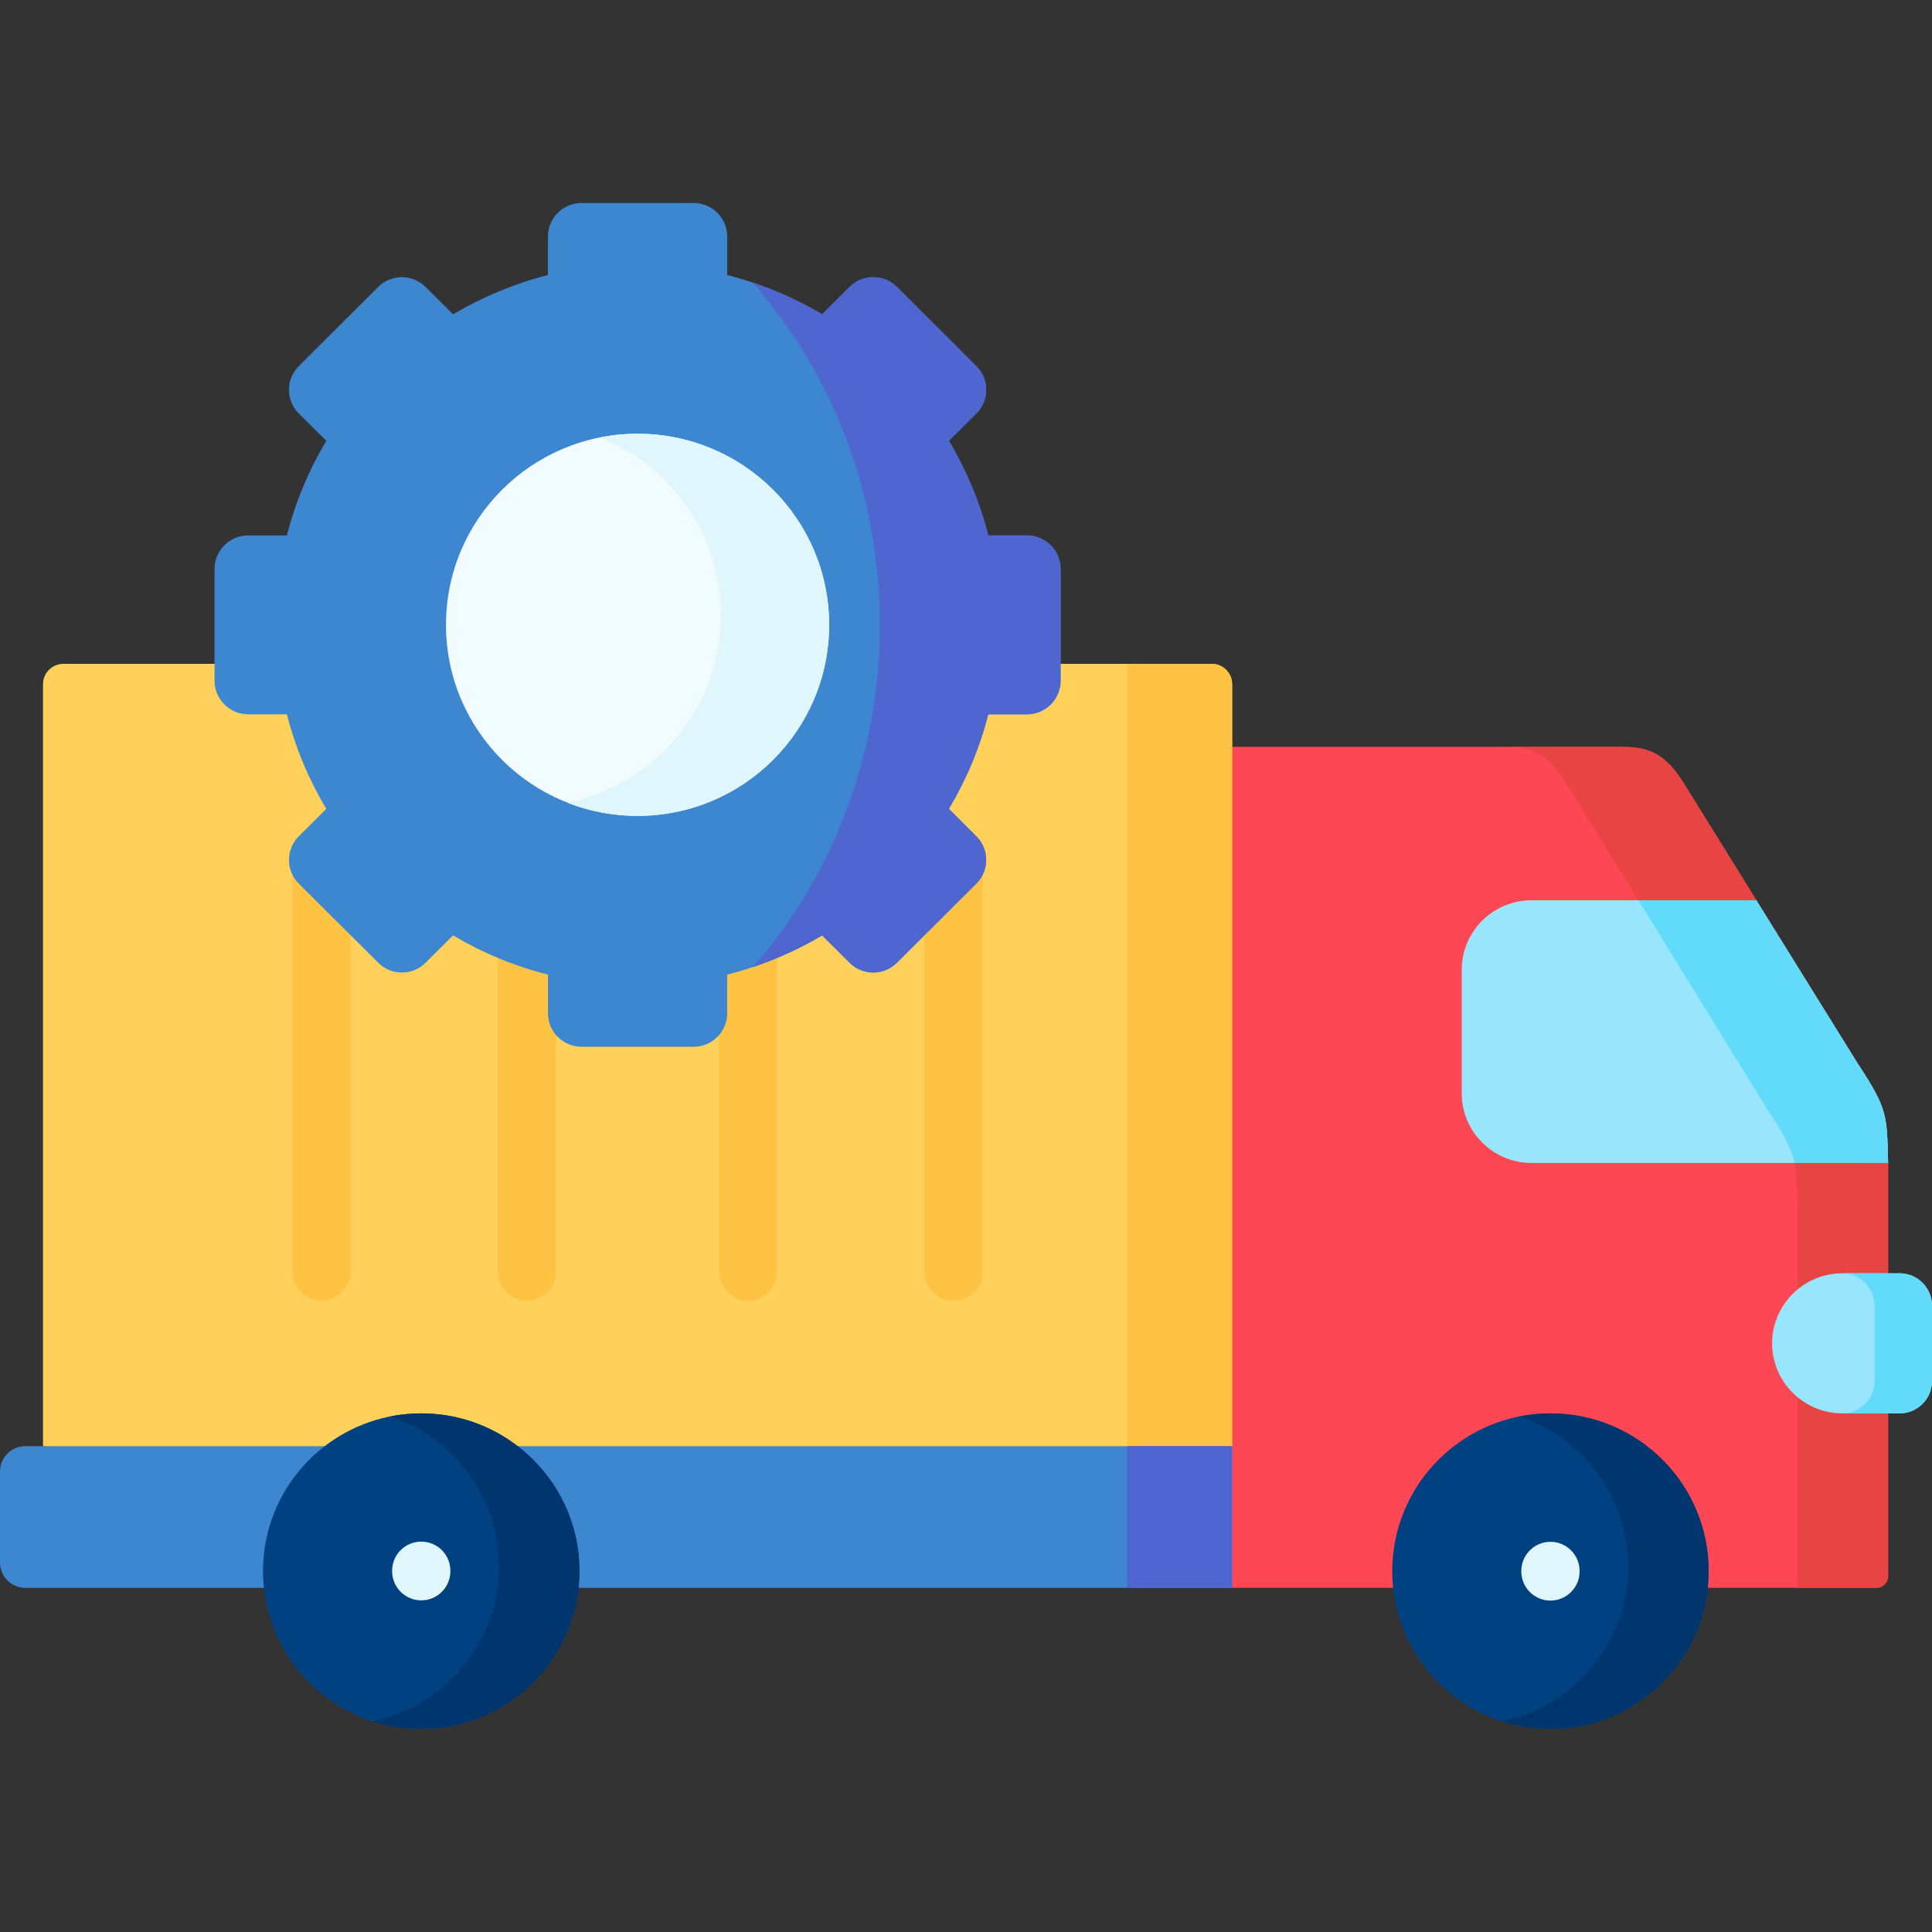
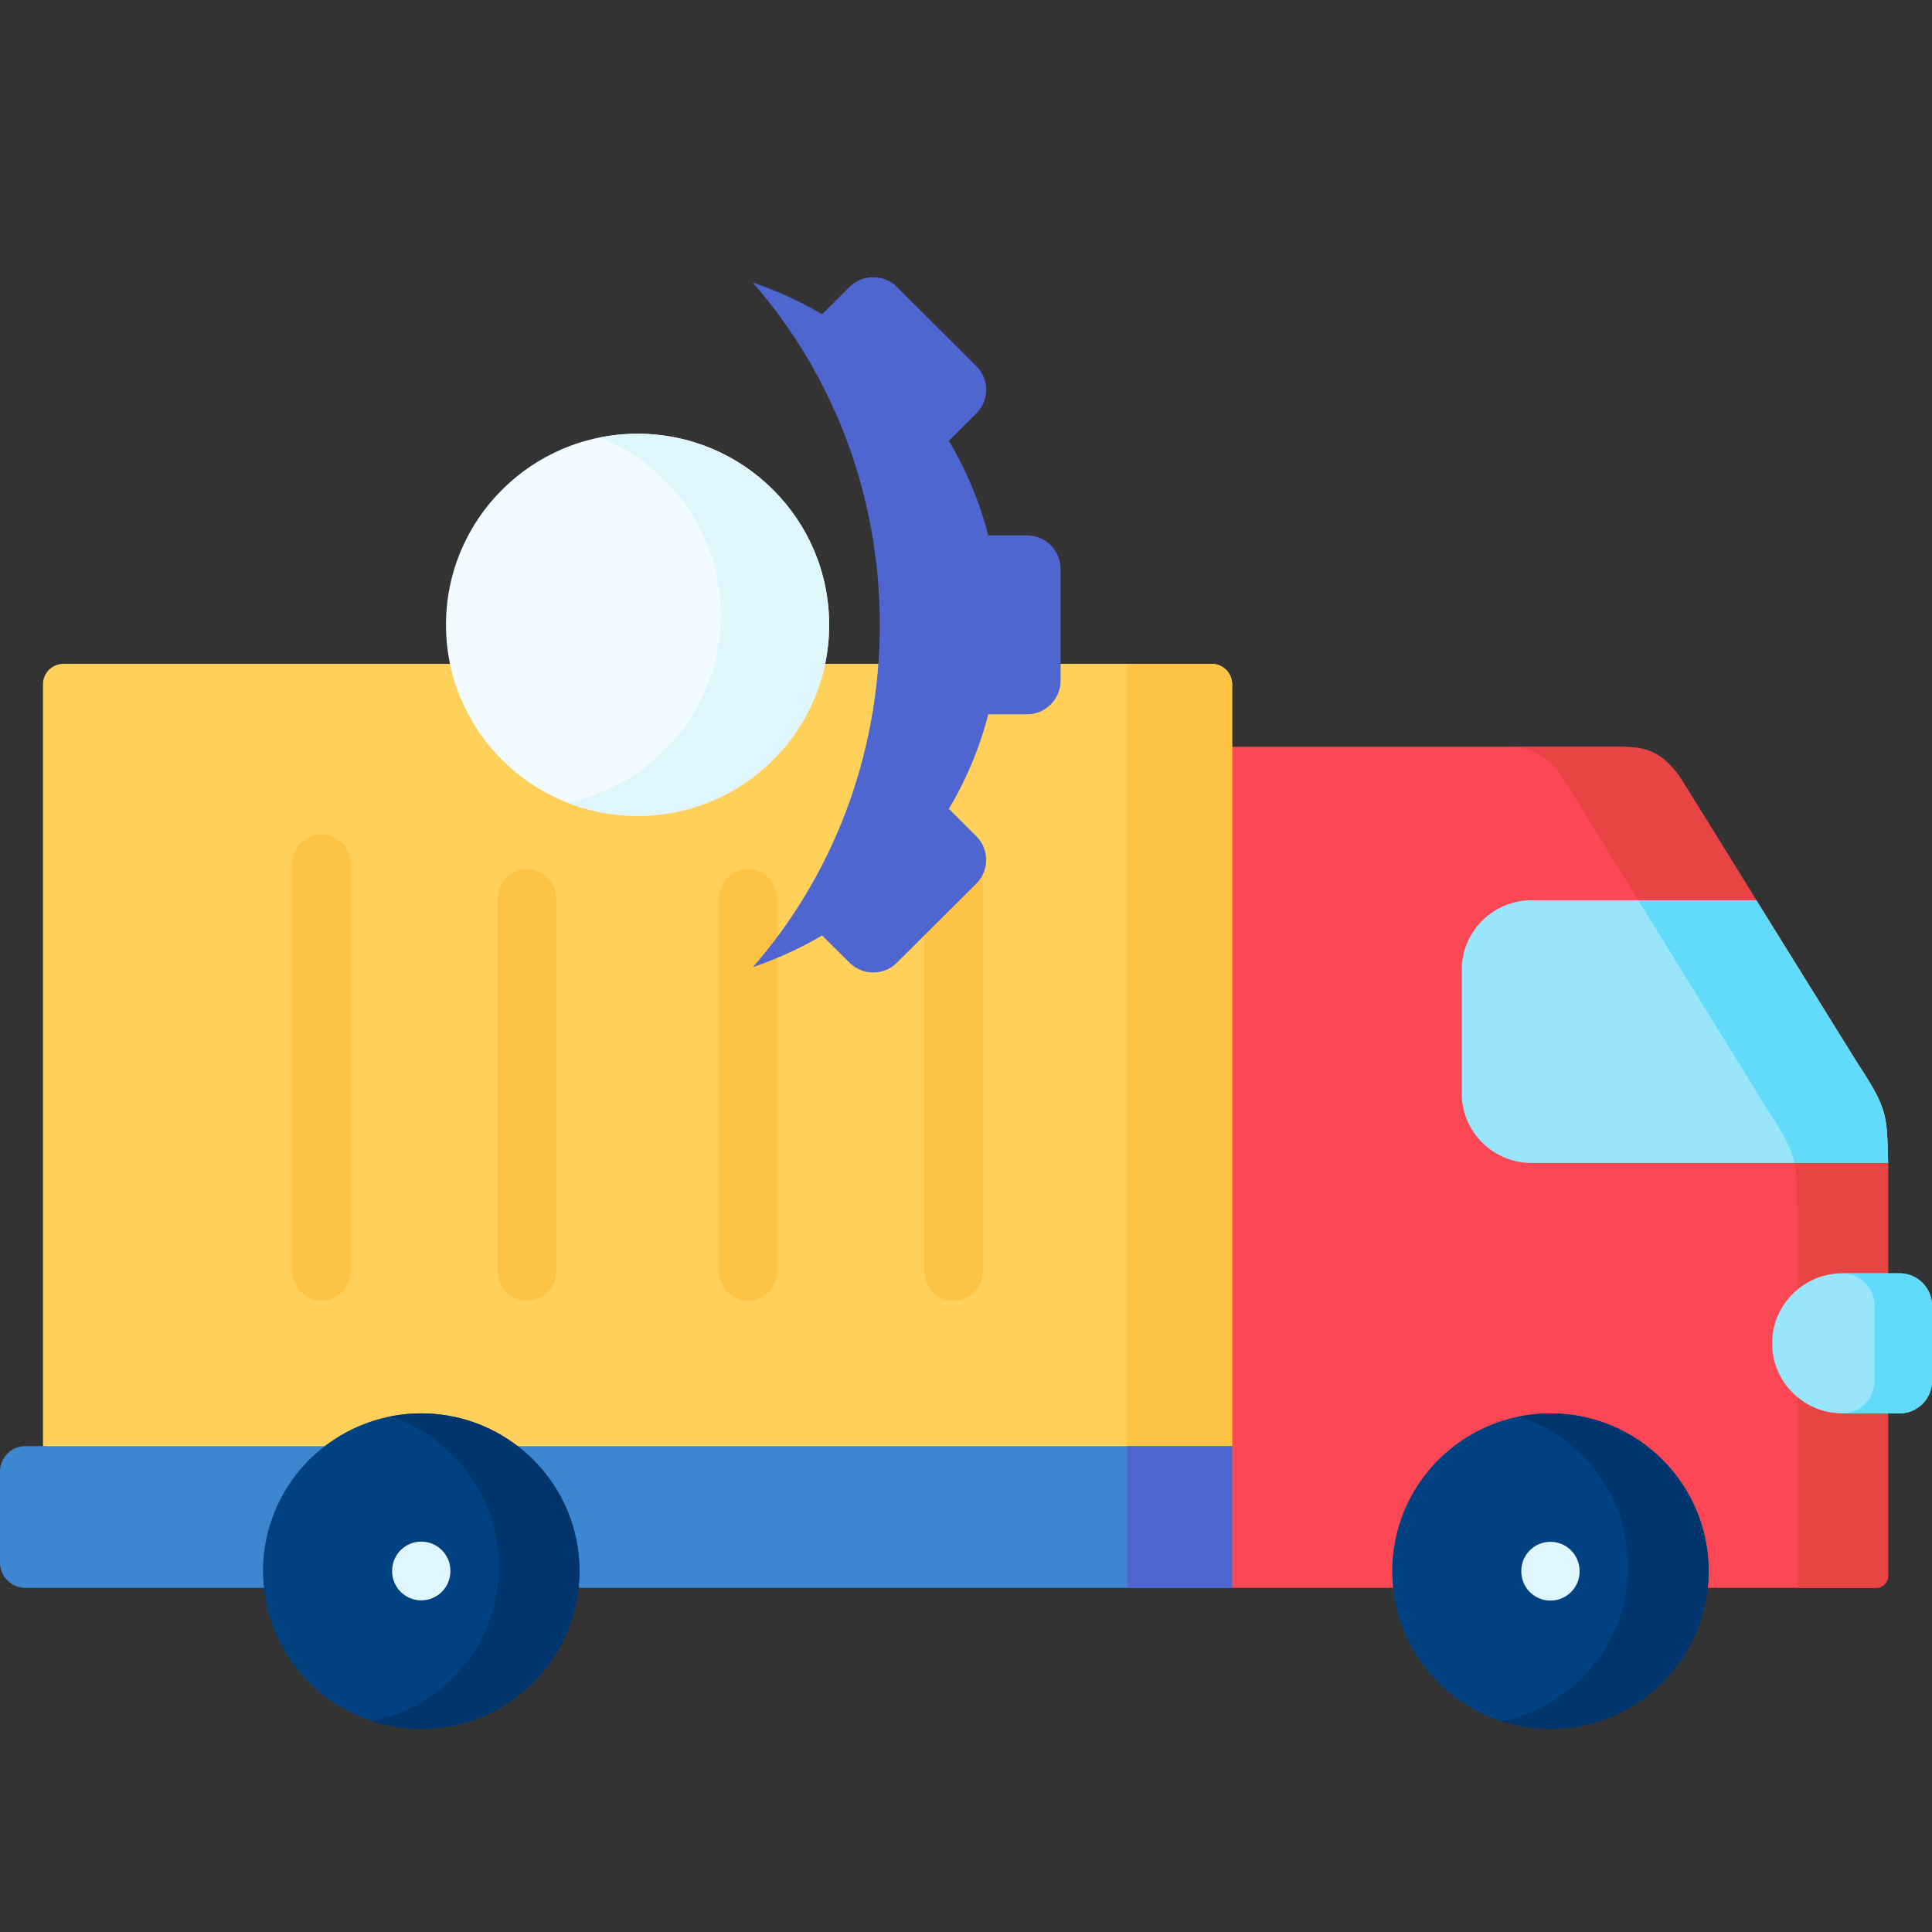
<svg xmlns="http://www.w3.org/2000/svg" width="50" height="50" viewBox="0 0 50 50" fill="none">
  <rect x="0" y="0" width="50" height="50" fill="#333333" stroke="none" />
  <g clip-path="url(#clip0_48_2497)">
    <path fill-rule="evenodd" clip-rule="evenodd" d="M48.864 30.097V40.791C48.864 40.958 48.729 41.093 48.562 41.093H31.887L27.017 32.479L31.887 19.328H41.893C42.554 19.328 43.035 19.399 43.577 20.27L48.083 27.533C48.864 28.717 48.83 28.869 48.864 30.097Z" fill="#FD4755" />
    <path fill-rule="evenodd" clip-rule="evenodd" d="M31.887 37.426V20.233V19.329V17.705C31.887 17.416 31.65 17.18 31.358 17.18H27.398H1.642C1.351 17.18 1.113 17.417 1.113 17.705V37.426L15.5 39.721L31.887 37.426Z" fill="#FFD15B" />
    <path fill-rule="evenodd" clip-rule="evenodd" d="M30.414 39.07L31.887 37.426V19.329V17.705C31.887 17.416 31.65 17.18 31.358 17.18H29.169V37.426L30.414 39.07Z" fill="#FFC344" />
    <path fill-rule="evenodd" clip-rule="evenodd" d="M0.655 41.093H9.005C8.991 40.95 8.982 41.393 8.982 40.662C8.982 39.931 9.609 38.171 10.579 37.426H1.113H0.655C0.295 37.426 0 37.72 0 38.079V40.44C0 40.799 0.295 41.093 0.655 41.093Z" fill="#3C87D0" />
    <path fill-rule="evenodd" clip-rule="evenodd" d="M31.887 41.093V37.426C25 37.426 18.11 37.426 11.222 37.426C12.195 38.171 12.822 39.932 12.822 40.662C12.822 41.393 12.813 40.95 12.799 41.093H31.887Z" fill="#3C87D0" />
    <path fill-rule="evenodd" clip-rule="evenodd" d="M10.902 44.746C13.017 44.746 14.756 43.145 14.974 41.093C14.988 40.95 14.997 40.808 14.997 40.662C14.997 39.344 14.37 38.171 13.397 37.426C12.708 36.895 11.841 36.578 10.902 36.578C9.961 36.578 9.096 36.895 8.404 37.426C7.434 38.171 6.807 39.344 6.807 40.662C6.807 40.808 6.816 40.95 6.83 41.093C7.045 43.145 8.787 44.746 10.902 44.746Z" fill="#004281" />
    <path fill-rule="evenodd" clip-rule="evenodd" d="M29.169 41.093H31.887V37.426H30.419H29.169V37.891V41.093Z" fill="#4F66D0" />
    <path fill-rule="evenodd" clip-rule="evenodd" d="M36.031 40.662C36.031 42.917 37.865 44.746 40.125 44.746C42.386 44.746 44.22 42.917 44.22 40.662C44.22 38.407 42.386 36.578 40.125 36.578C37.865 36.578 36.031 38.407 36.031 40.662Z" fill="#004281" />
    <path fill-rule="evenodd" clip-rule="evenodd" d="M39.63 30.097H48.864C48.83 28.87 48.864 28.719 48.083 27.534L45.453 23.299H39.63C38.643 23.299 37.83 24.107 37.83 25.094V28.302C37.83 29.289 38.643 30.097 39.63 30.097Z" fill="#99E6FC" />
    <path fill-rule="evenodd" clip-rule="evenodd" d="M42.4 23.298L44.517 24.064L45.453 23.298L43.576 20.27C43.035 19.399 42.555 19.328 41.894 19.328H38.849C39.51 19.328 39.991 19.397 40.532 20.27L42.4 23.298Z" fill="#E94444" />
    <path fill-rule="evenodd" clip-rule="evenodd" d="M46.438 30.097H48.864C48.83 28.87 48.864 28.719 48.083 27.534L45.453 23.299H42.4L45.737 28.707C46.177 29.372 46.357 29.712 46.438 30.097Z" fill="#62DBFB" />
    <path fill-rule="evenodd" clip-rule="evenodd" d="M47.679 33.961H48.864V30.098H46.438C46.503 30.4 46.503 30.734 46.521 31.271V34.38C46.835 34.12 46.868 34.15 47.309 34.15L47.679 33.961Z" fill="#E94444" />
    <path fill-rule="evenodd" clip-rule="evenodd" d="M48.864 35.572V40.791C48.864 40.958 48.729 41.093 48.562 41.093H46.52V35.152C46.835 35.415 47.238 35.572 47.679 35.572H48.864V35.572Z" fill="#E94444" />
    <path fill-rule="evenodd" clip-rule="evenodd" d="M12.911 40.539C12.911 42.52 11.5 44.17 9.629 44.544C10.029 44.675 10.456 44.746 10.902 44.746C12.024 44.746 13.031 44.298 13.766 43.579C14.43 42.931 14.871 42.061 14.974 41.093C14.988 40.95 14.997 40.808 14.997 40.662C14.997 40.111 14.888 39.586 14.691 39.11C14.413 38.439 13.964 37.86 13.397 37.426C12.708 36.895 11.841 36.578 10.902 36.578C10.624 36.578 10.353 36.607 10.092 36.658C11.151 37.003 12.021 37.771 12.504 38.759C12.765 39.298 12.911 39.903 12.911 40.539Z" fill="#00366D" />
    <path fill-rule="evenodd" clip-rule="evenodd" d="M40.1 37.009C41.319 37.717 42.137 39.032 42.137 40.539C42.137 42.52 40.726 44.17 38.852 44.544C39.253 44.675 39.682 44.746 40.125 44.746C42.24 44.746 43.983 43.145 44.197 41.093C44.211 40.95 44.22 40.808 44.22 40.662C44.22 38.407 42.386 36.578 40.125 36.578C39.848 36.578 39.579 36.607 39.316 36.658C39.59 36.749 39.853 36.866 40.1 37.009Z" fill="#00366D" />
    <path d="M8.32 33.662C7.903 33.662 7.565 33.324 7.565 32.908V22.346C7.565 21.93 7.903 21.592 8.32 21.592C8.737 21.592 9.074 21.93 9.074 22.346V32.908C9.075 33.324 8.737 33.662 8.32 33.662Z" fill="#FFC344" />
    <path d="M13.64 33.663C13.223 33.663 12.885 33.325 12.885 32.909V23.249C12.885 22.832 13.223 22.494 13.64 22.494C14.057 22.494 14.394 22.832 14.394 23.249V32.909C14.394 33.325 14.057 33.663 13.64 33.663Z" fill="#FFC344" />
    <path d="M19.36 33.663C18.943 33.663 18.606 33.325 18.606 32.909V23.249C18.606 22.832 18.944 22.494 19.36 22.494C19.777 22.494 20.115 22.832 20.115 23.249V32.909C20.115 33.325 19.777 33.663 19.36 33.663Z" fill="#FFC344" />
    <path d="M24.68 33.662C24.263 33.662 23.925 33.324 23.925 32.908V22.547C23.925 22.131 24.263 21.793 24.68 21.793C25.097 21.793 25.434 22.131 25.434 22.547V32.908C25.435 33.324 25.097 33.662 24.68 33.662Z" fill="#FFC344" />
    <path d="M40.125 41.423C39.709 41.423 39.371 41.085 39.371 40.668V40.657C39.371 40.24 39.709 39.902 40.125 39.902C40.542 39.902 40.88 40.24 40.88 40.657V40.668C40.88 41.085 40.542 41.423 40.125 41.423Z" fill="#DFF6FD" />
    <path d="M10.902 41.417C10.485 41.417 10.148 41.079 10.148 40.662V40.651C10.148 40.234 10.485 39.897 10.902 39.897C11.319 39.897 11.656 40.234 11.656 40.651V40.662C11.656 41.079 11.319 41.417 10.902 41.417Z" fill="#DFF6FD" />
-     <path fill-rule="evenodd" clip-rule="evenodd" d="M21.276 8.135C20.521 7.687 19.696 7.342 18.82 7.118V6.119C18.82 5.643 18.43 5.254 17.953 5.254H15.048C14.571 5.254 14.181 5.643 14.181 6.119V7.118C13.305 7.342 12.48 7.687 11.725 8.135L11.014 7.426C10.678 7.09 10.125 7.09 9.788 7.426L7.733 9.476C7.394 9.812 7.394 10.363 7.733 10.702L8.444 11.407C7.994 12.163 7.646 12.986 7.425 13.857H6.423C5.945 13.857 5.552 14.246 5.552 14.722V17.619C5.552 18.095 5.945 18.487 6.423 18.487H7.425C7.646 19.358 7.994 20.181 8.444 20.934L7.733 21.642C7.394 21.978 7.394 22.53 7.733 22.869L9.788 24.915C10.125 25.254 10.678 25.254 11.014 24.915L11.725 24.209C12.48 24.657 13.305 25.002 14.181 25.223V26.222C14.181 26.701 14.571 27.09 15.048 27.09H17.953C18.43 27.09 18.82 26.701 18.82 26.222V25.223C19.696 25.002 20.521 24.657 21.276 24.209L21.986 24.915C22.323 25.254 22.876 25.254 23.213 24.915L25.267 22.869C25.607 22.53 25.607 21.978 25.267 21.642L24.557 20.934C25.006 20.181 25.354 19.358 25.576 18.487H26.578C27.055 18.487 27.448 18.095 27.448 17.619V14.722C27.448 14.246 27.055 13.857 26.578 13.857H25.576C25.354 12.986 25.006 12.163 24.557 11.407L25.267 10.702C25.607 10.363 25.607 9.812 25.267 9.476L23.213 7.426C22.876 7.09 22.323 7.09 21.986 7.426L21.276 8.135Z" fill="#3C87D0" />
    <path fill-rule="evenodd" clip-rule="evenodd" d="M11.542 16.171C11.542 18.901 13.762 21.115 16.499 21.115C19.238 21.115 21.458 18.901 21.458 16.171C21.458 13.439 19.238 11.225 16.499 11.225C13.762 11.225 11.542 13.439 11.542 16.171Z" fill="#F2FBFF" />
    <path fill-rule="evenodd" clip-rule="evenodd" d="M18.654 15.919C18.654 18.319 16.942 20.317 14.674 20.771C15.239 20.992 15.856 21.115 16.499 21.115C19.238 21.115 21.458 18.901 21.458 16.171C21.458 13.439 19.238 11.225 16.499 11.225C16.165 11.225 15.839 11.258 15.522 11.323C17.358 12.048 18.654 13.834 18.654 15.919Z" fill="#DFF6FD" />
    <path fill-rule="evenodd" clip-rule="evenodd" d="M19.482 7.314C21.526 9.651 22.769 12.759 22.769 16.172C22.769 19.581 21.526 22.692 19.485 25.029C20.114 24.816 20.715 24.542 21.276 24.209L21.986 24.914C22.323 25.253 22.876 25.253 23.213 24.914L25.267 22.868C25.607 22.529 25.607 21.978 25.267 21.642L24.557 20.933C25.006 20.18 25.354 19.357 25.576 18.487H26.578C27.055 18.487 27.448 18.095 27.448 17.619V14.721C27.448 14.245 27.055 13.856 26.578 13.856H25.576C25.354 12.986 25.006 12.162 24.557 11.407L25.267 10.701C25.607 10.362 25.607 9.811 25.267 9.475L23.213 7.426C22.876 7.09 22.323 7.09 21.986 7.426L21.276 8.134C20.715 7.801 20.114 7.524 19.482 7.314Z" fill="#4F66D0" />
    <path fill-rule="evenodd" clip-rule="evenodd" d="M49.164 36.578C49.622 36.578 50 36.204 50 35.744V33.786C50 33.33 49.622 32.953 49.164 32.953H48.864H47.679C46.678 32.953 45.862 33.769 45.862 34.765C45.862 35.761 46.678 36.578 47.679 36.578H48.864H49.164Z" fill="#99E6FC" />
    <path fill-rule="evenodd" clip-rule="evenodd" d="M49.164 36.578C49.622 36.578 50 36.204 50 35.744V33.786C50 33.33 49.622 32.953 49.164 32.953H48.864H47.679C48.137 32.953 48.512 33.33 48.512 33.786V35.744C48.512 36.204 48.137 36.578 47.679 36.578H48.864H49.164Z" fill="#62DBFB" />
  </g>
  <defs>
    <clipPath id="clip0_48_2497">
      <rect width="50" height="50" fill="white" />
    </clipPath>
  </defs>
</svg>